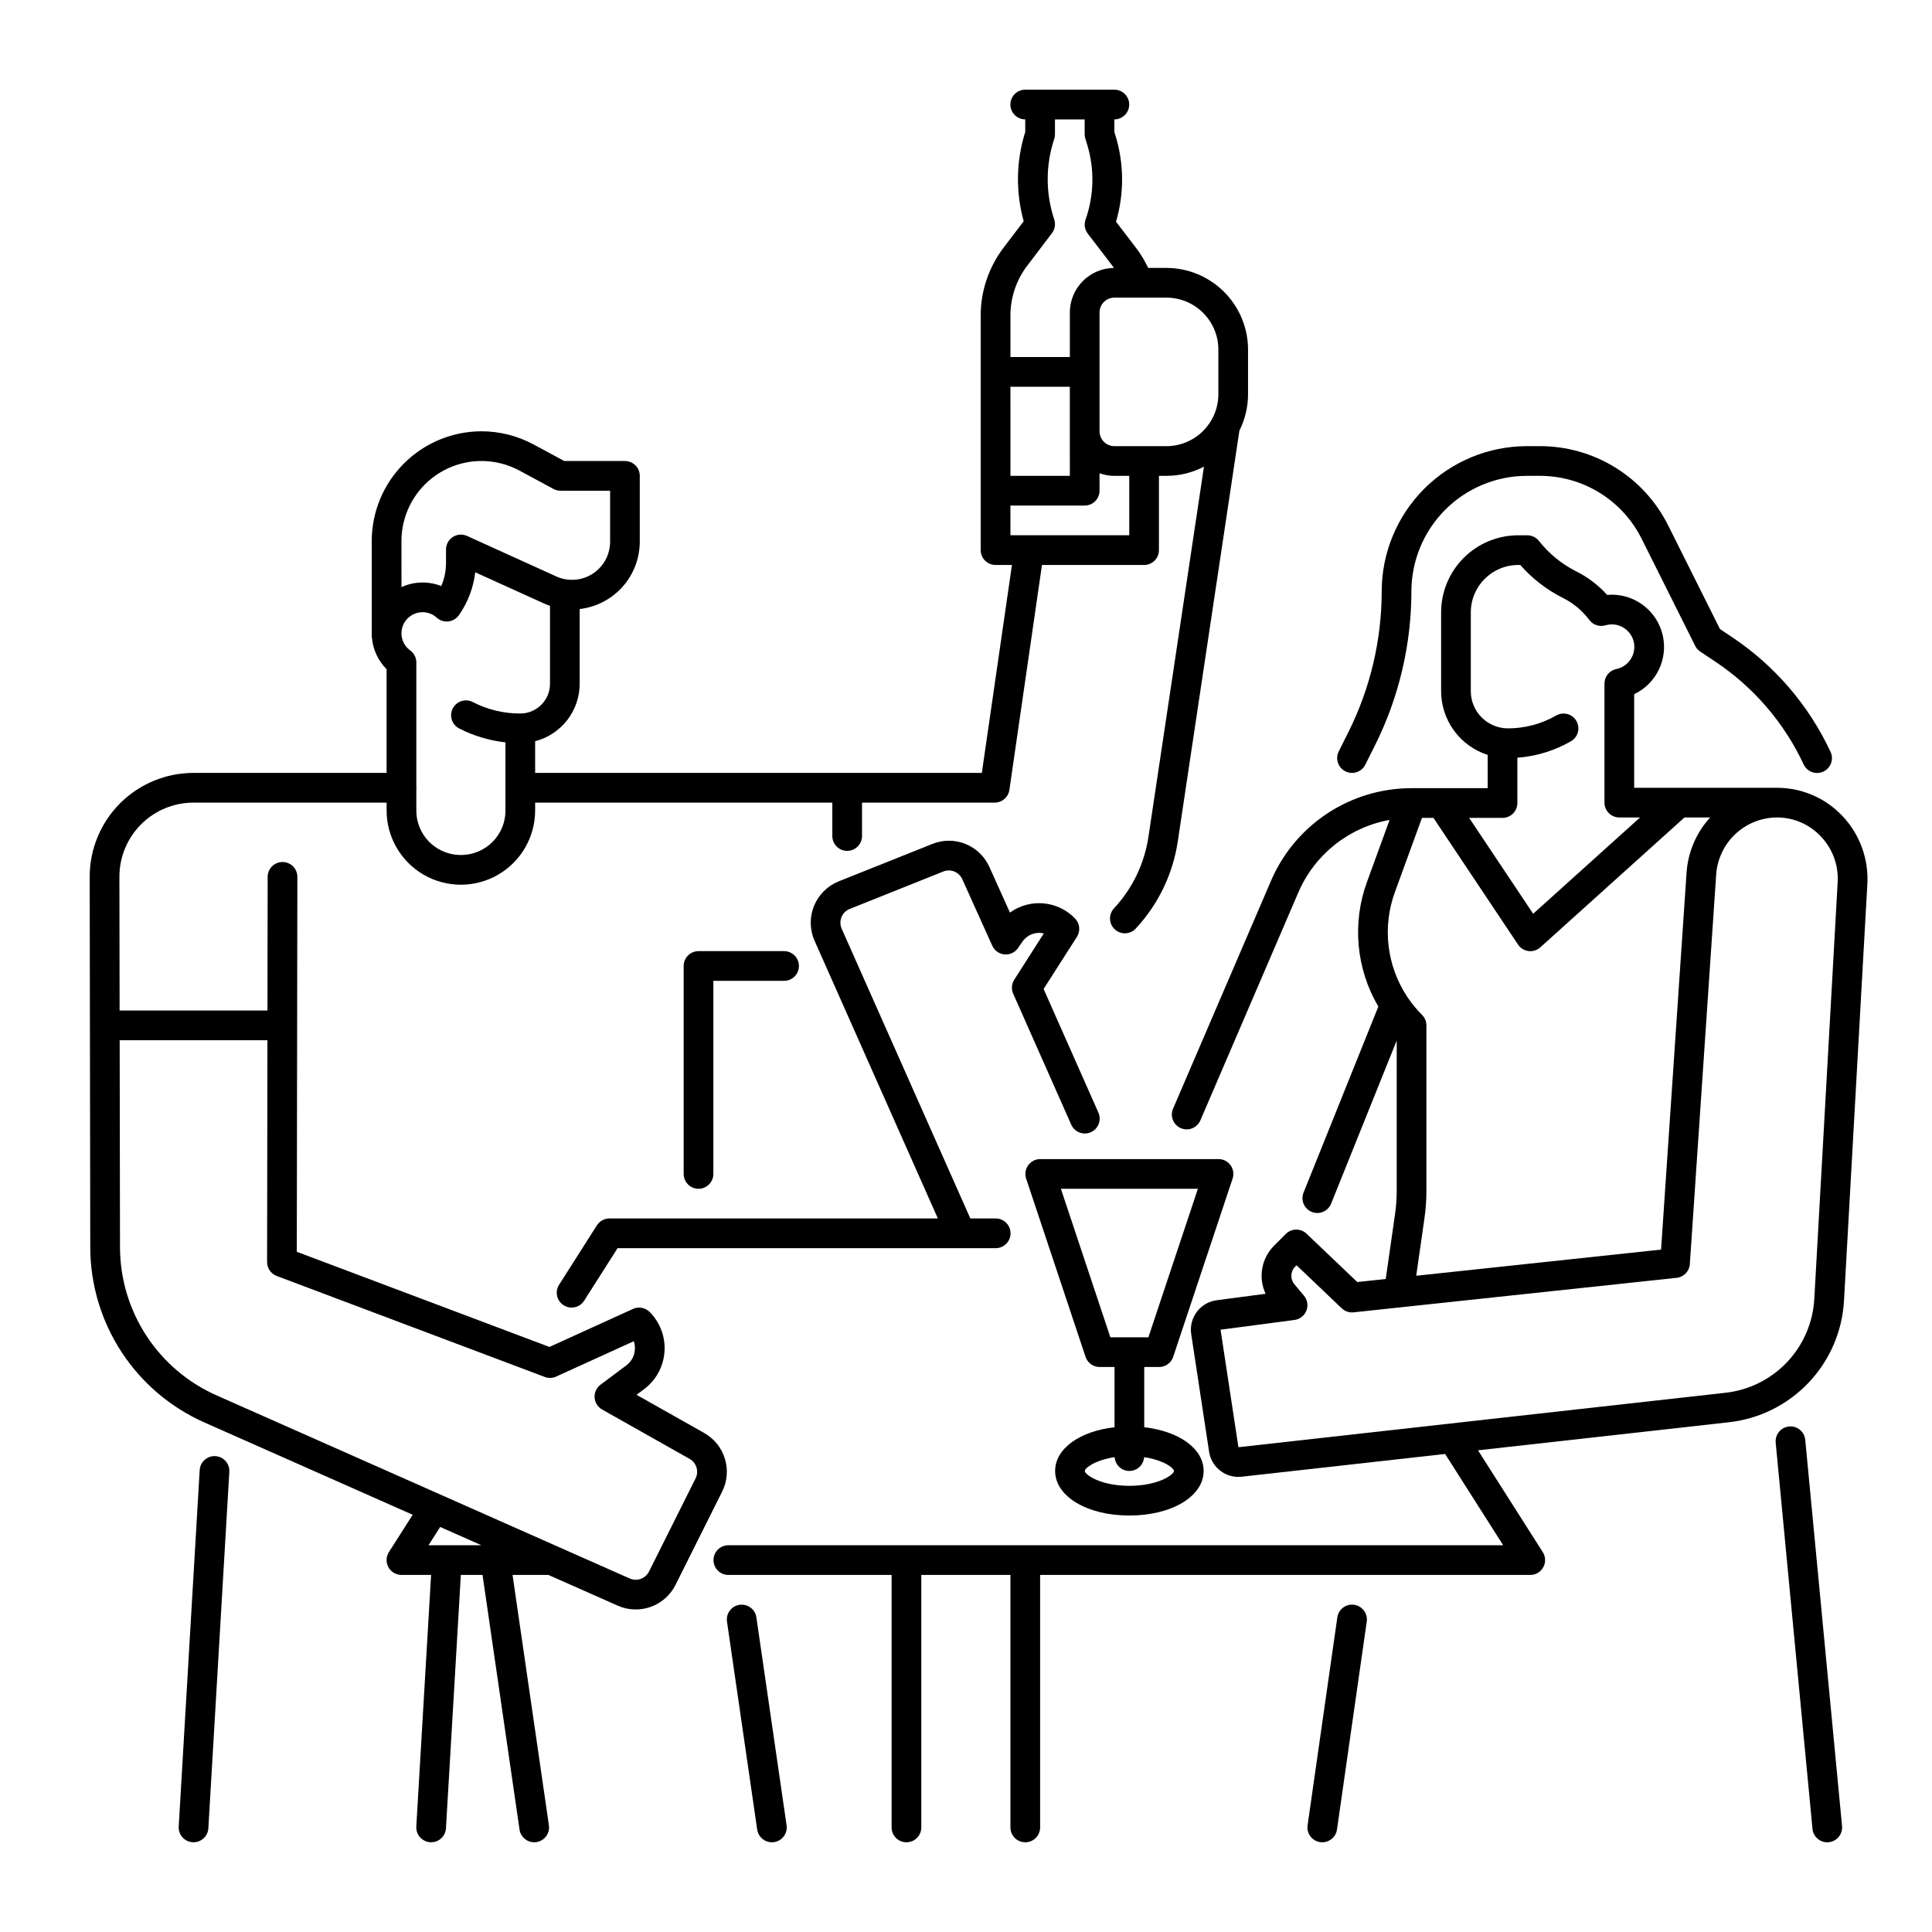
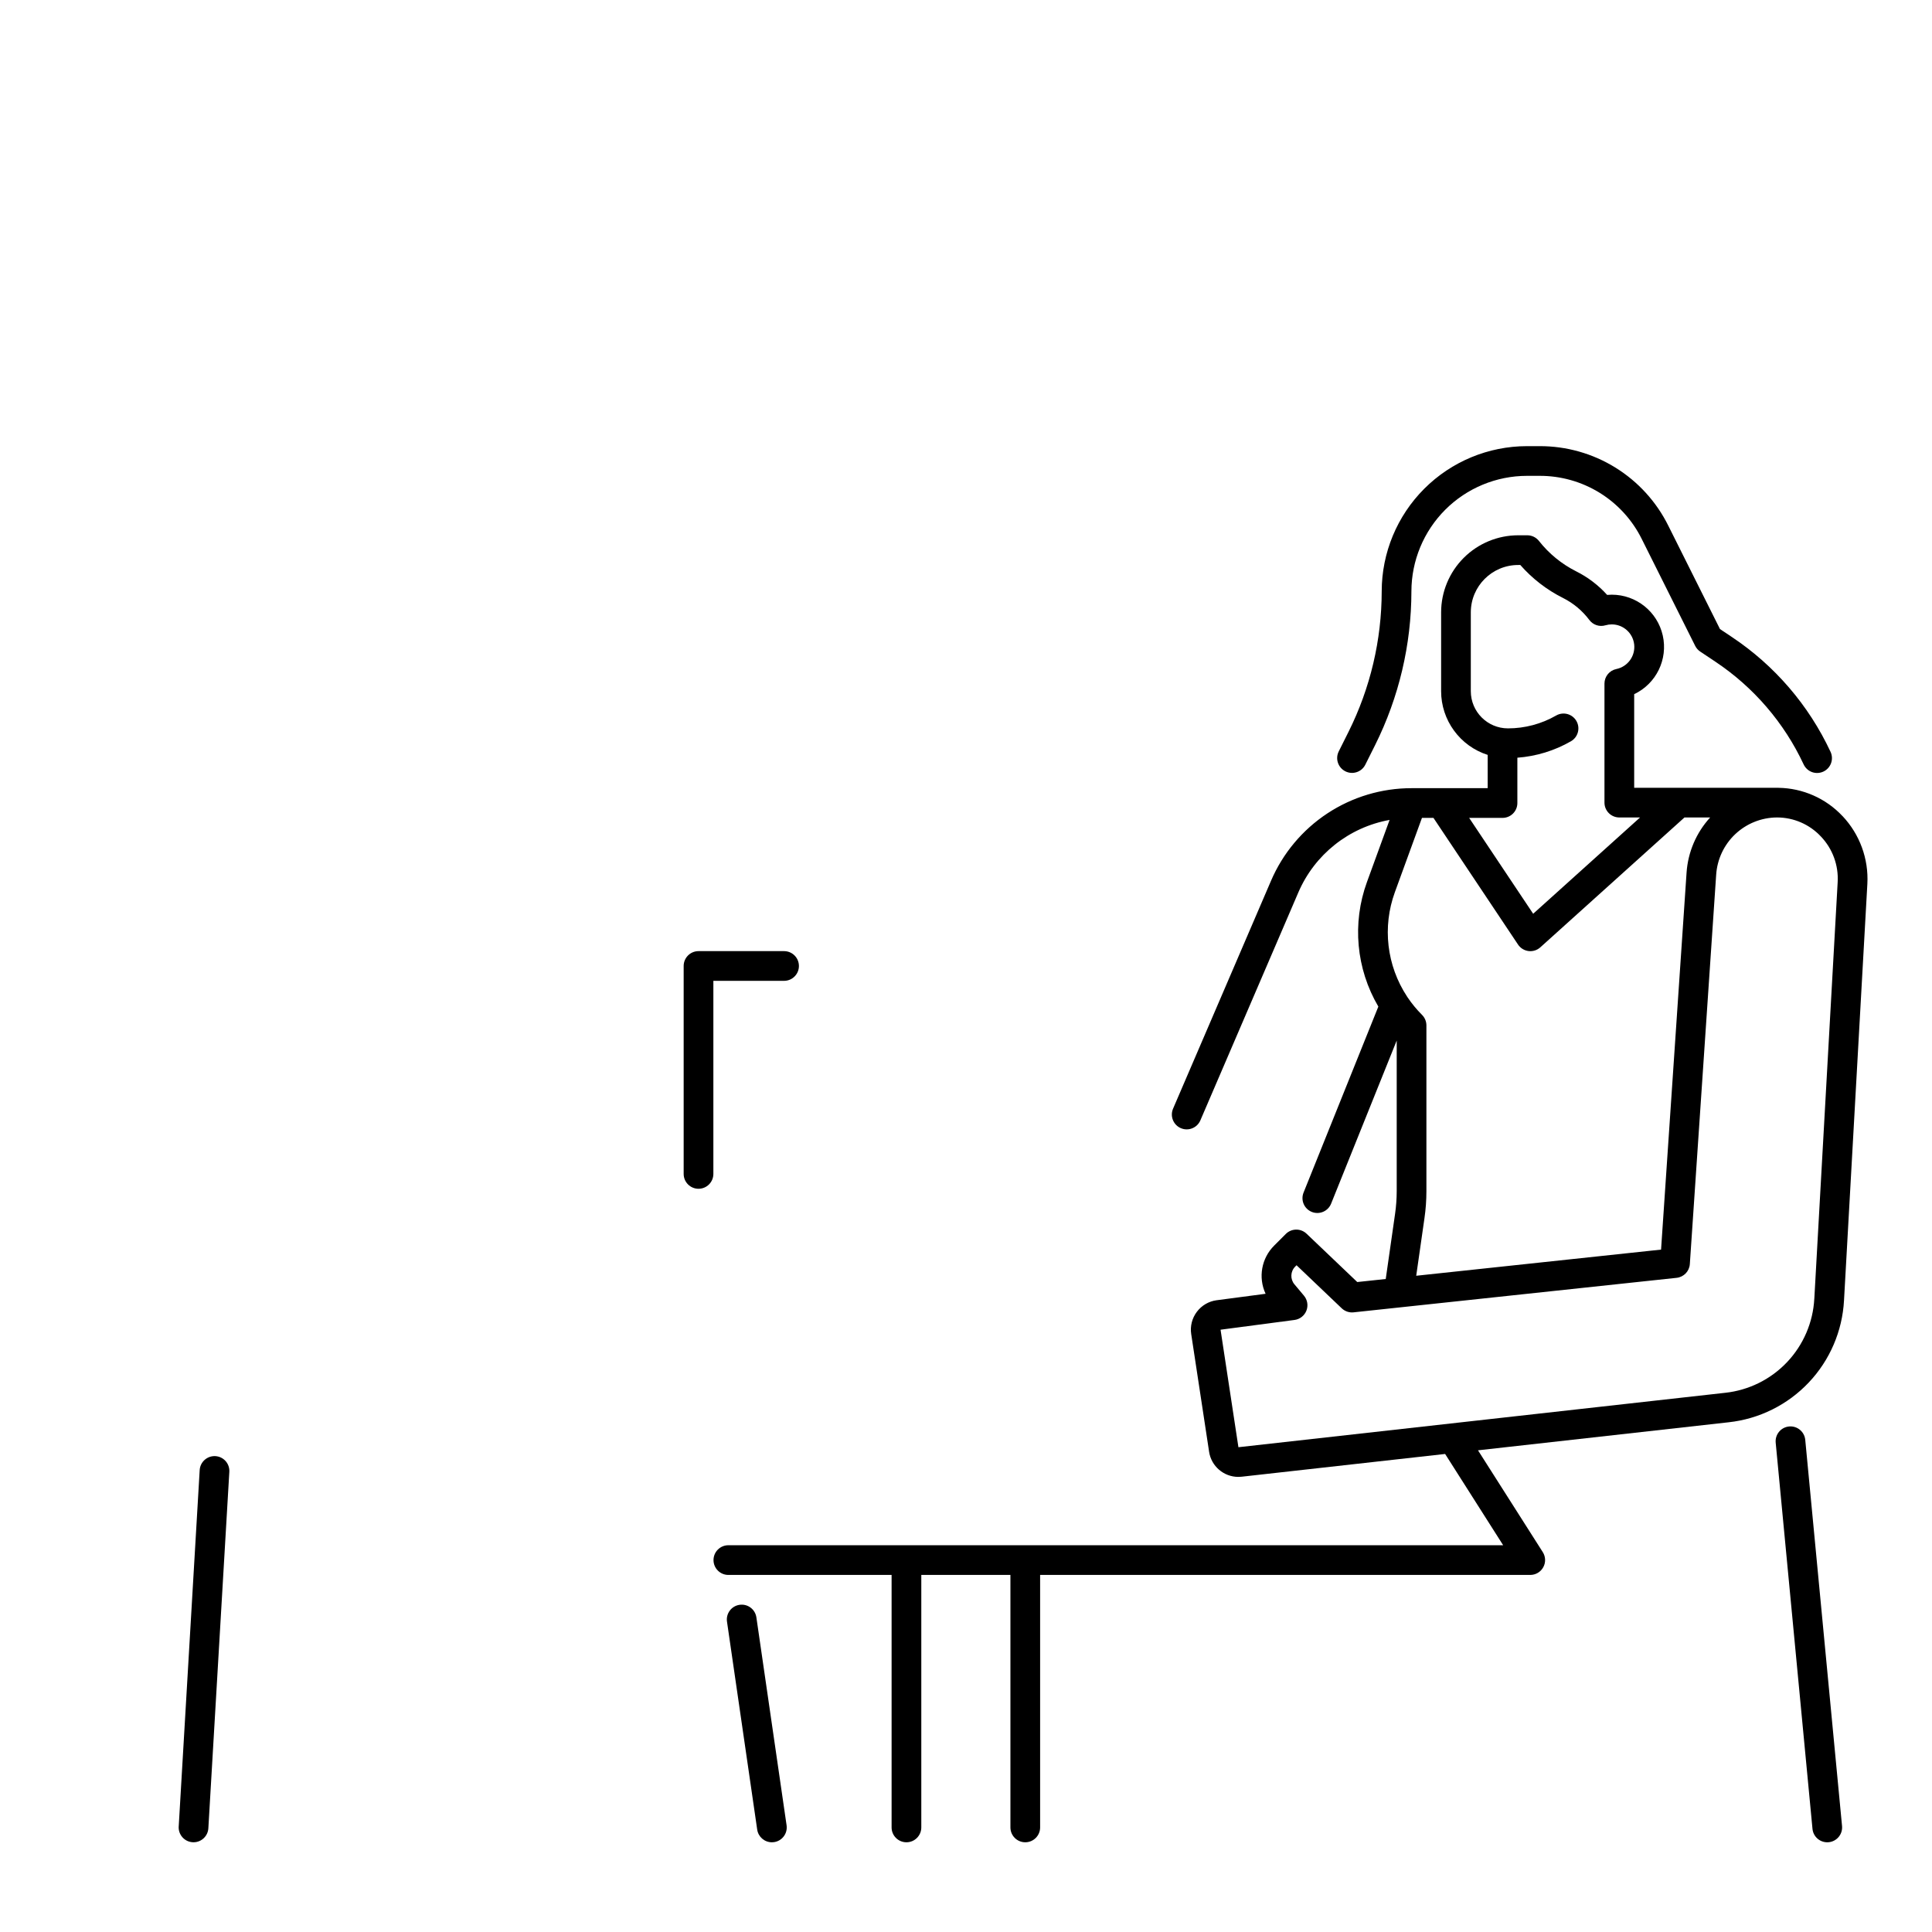
<svg xmlns="http://www.w3.org/2000/svg" fill="#000000" width="800px" height="800px" version="1.1" viewBox="144 144 512 512">
  <g>
    <path d="m333.05 455.1v-51.168h18.734c2.176 0 3.938-1.762 3.938-3.934 0-2.176-1.762-3.938-3.938-3.938h-22.672c-2.172 0-3.934 1.762-3.934 3.938v55.105-0.004c0 2.176 1.762 3.938 3.934 3.938 2.176 0 3.938-1.762 3.938-3.938z" />
    <path d="m201.08 529.89c-2.168-0.121-4.027 1.531-4.16 3.695l-5.559 94.465h-0.004c-0.125 2.172 1.531 4.035 3.699 4.16 0.078 0 0.156 0.008 0.234 0.008 2.082 0 3.805-1.625 3.926-3.703l5.559-94.465c0.062-1.043-0.293-2.066-0.984-2.848-0.695-0.781-1.672-1.254-2.711-1.312z" />
    <path d="m344.45 572.62c-0.312-2.152-2.309-3.641-4.461-3.328s-3.641 2.309-3.328 4.461l8.004 55.105v-0.004c0.281 1.934 1.938 3.367 3.891 3.371 0.191 0 0.383-0.012 0.57-0.039 2.152-0.312 3.641-2.312 3.328-4.461z" />
-     <path d="m330.61 523.75-17.922-10.113 1.992-1.488c3.156-2.359 5.133-5.969 5.414-9.898 0.285-3.93-1.152-7.789-3.938-10.574-1.16-1.16-2.918-1.48-4.414-0.797l-22.133 10.074-66.957-25.219 0.152-99.352v-0.004c0.004-2.172-1.758-3.934-3.93-3.938h-0.008 0.004c-2.172 0-3.934 1.758-3.938 3.93l-0.055 35.43h-39.18l-0.055-35.43c-0.008-5.215 2.059-10.219 5.742-13.91 3.688-3.688 8.688-5.762 13.902-5.762h51.168v2.078c0 7.031 3.75 13.527 9.84 17.043s13.594 3.516 19.68 0c6.09-3.516 9.84-10.012 9.84-17.043v-2.078h78.758v8.855c0 2.172 1.762 3.938 3.938 3.938 2.172 0 3.934-1.766 3.934-3.938v-8.855h35.16c1.957 0 3.613-1.438 3.894-3.371l8.633-59.605h27.059c1.047 0 2.047-0.414 2.785-1.152 0.738-0.738 1.152-1.738 1.152-2.785v-19.68h1.969c3.469 0.004 6.887-0.832 9.965-2.438l-14.715 98.105h-0.004c-1.051 7.078-4.223 13.676-9.098 18.918-0.723 0.762-1.113 1.785-1.078 2.836 0.035 1.051 0.484 2.043 1.258 2.758 0.77 0.715 1.797 1.094 2.848 1.047 1.051-0.043 2.039-0.508 2.746-1.289 5.953-6.402 9.828-14.461 11.113-23.109l16.32-108.8c1.508-3.004 2.297-6.316 2.293-9.68v-11.809c-0.008-5.738-2.289-11.242-6.348-15.297-4.059-4.059-9.562-6.344-15.301-6.348h-4.82c-0.887-1.895-1.969-3.688-3.238-5.348l-5.281-6.894c2.195-7.473 2.141-15.426-0.156-22.867l-0.285-0.914v-3.34c2.176 0 3.938-1.762 3.938-3.934 0-2.176-1.762-3.938-3.938-3.938h-23.617 0.004c-2.176 0-3.938 1.762-3.938 3.938 0 2.172 1.762 3.934 3.938 3.934v3.316c-2.426 7.684-2.566 15.906-0.414 23.672l-5.367 7.059c-3.894 5.144-6.012 11.418-6.027 17.871v62.227c0 1.047 0.414 2.047 1.152 2.785s1.742 1.152 2.785 1.152h4.348l-7.981 55.105h-118.38v-8.391c3.375-0.875 6.363-2.844 8.5-5.598 2.137-2.758 3.301-6.144 3.305-9.629v-19.805c4.383-0.512 8.422-2.609 11.359-5.898 2.934-3.293 4.559-7.547 4.566-11.957v-17.445c0-1.043-0.414-2.043-1.152-2.781-0.738-0.738-1.742-1.152-2.785-1.152h-16.086l-8.117-4.379h-0.004c-4.242-2.293-8.992-3.492-13.816-3.496-7.707 0.016-15.094 3.082-20.547 8.535-5.449 5.449-8.516 12.836-8.527 20.543v25.043c0 0.234 0.02 0.469 0.062 0.703 0.293 3.109 1.664 6.019 3.875 8.223v27.484h-51.168c-7.305 0-14.309 2.902-19.473 8.07-5.16 5.172-8.055 12.18-8.043 19.484l0.152 98.16v0.004c0.012 9.832 2.879 19.453 8.25 27.695 5.367 8.238 13.012 14.746 22.004 18.73l55.188 24.457-6.297 9.895h-0.004c-0.77 1.211-0.82 2.746-0.125 4.008 0.691 1.258 2.012 2.039 3.449 2.039h7.859l-3.918 66.684c-0.125 2.168 1.531 4.031 3.699 4.156 0.078 0 0.156 0.008 0.234 0.008 2.082 0 3.805-1.625 3.926-3.707l3.945-67.141h5.746l9.805 67.477h-0.004c0.281 1.934 1.938 3.367 3.891 3.371 0.191 0 0.383-0.012 0.57-0.039 2.152-0.312 3.641-2.312 3.328-4.461l-9.637-66.348h9.5l18.352 8.133c5.766 2.57 12.535 0.141 15.348-5.512l12.336-24.676 0.004 0.004c2.82-5.633 0.723-12.484-4.766-15.57zm136.27-287.1v11.809c-0.008 7.606-6.172 13.77-13.777 13.777h-13.777c-2.172 0-3.934-1.762-3.934-3.938v-31.488c0-2.172 1.762-3.934 3.934-3.934h13.777c7.606 0.008 13.77 6.172 13.777 13.773zm-39.359 33.457h-15.742l-0.004-23.617h15.742zm-11.328-55.652 6.582-8.66h0.004c0.762-1 0.996-2.309 0.637-3.512l-0.059-0.195-0.031-0.098v-0.004c-2.25-6.879-2.231-14.297 0.055-21.164 0.129-0.402 0.195-0.82 0.195-1.246v-3.934h7.871v3.938c0 0.398 0.062 0.789 0.18 1.168l0.457 1.469v0.004c2.016 6.535 1.871 13.543-0.406 19.992-0.441 1.254-0.219 2.644 0.59 3.699l6.535 8.531c0.141 0.184 0.266 0.375 0.398 0.566-6.469 0.074-11.672 5.336-11.68 11.801v11.809h-15.742l-0.004-11.059c0.012-4.734 1.562-9.332 4.418-13.105zm-4.422 63.523h19.68c1.047 0 2.047-0.414 2.785-1.152s1.152-1.738 1.152-2.781v-4.625c1.262 0.453 2.594 0.684 3.938 0.688h3.938v15.742h-31.488zm-161.38 9.398c0-6.539 3.019-12.715 8.18-16.734 5.164-4.019 11.891-5.43 18.23-3.82 1.699 0.426 3.336 1.066 4.875 1.898l8.992 4.852c0.574 0.309 1.219 0.473 1.871 0.473h13.145v13.512-0.004c0 3.438-1.742 6.641-4.633 8.5-2.887 1.859-6.523 2.125-9.652 0.699l-23.637-10.727v0.004c-1.215-0.555-2.633-0.449-3.758 0.273-1.125 0.727-1.805 1.973-1.805 3.309v3.719c-0.02 2.059-0.449 4.09-1.266 5.977-3.406-1.34-7.211-1.238-10.539 0.281zm5.59 18.863c1.387-0.004 2.727 0.508 3.754 1.441 0.836 0.766 1.965 1.133 3.094 1.004s2.144-0.738 2.793-1.668c2.359-3.371 3.844-7.273 4.32-11.355l18.203 8.258c0.527 0.238 1.066 0.445 1.609 0.633v20.664h0.004c-0.008 4.344-3.527 7.867-7.875 7.871-4.379 0.016-8.699-1.027-12.594-3.039-1.934-0.996-4.305-0.234-5.301 1.695-0.996 1.934-0.238 4.309 1.695 5.305 3.832 1.961 7.988 3.211 12.266 3.684v18.051c0.016 4.477-2.516 8.57-6.527 10.562-3.328 1.652-7.234 1.652-10.562 0-4.012-1.992-6.543-6.086-6.527-10.562v-5.656c0.012-0.117 0.035-0.234 0.035-0.355 0-0.121-0.027-0.238-0.035-0.355v-32.871c-0.004-1.301-0.645-2.516-1.719-3.246-1.297-0.977-2.106-2.473-2.207-4.09-0.008-0.125-0.016-0.246-0.016-0.371h0.004c-0.004-3.086 2.496-5.594 5.586-5.598zm4.664 242.42 10.93 4.844h-14.012zm67.688-12.863-12.336 24.676h-0.004c-0.941 1.883-3.195 2.691-5.117 1.84l-109.5-48.531c-7.602-3.371-14.062-8.867-18.602-15.832-4.539-6.965-6.961-15.098-6.973-23.41l-0.086-54.859h39.156l-0.09 58.777h0.004c-0.004 1.641 1.012 3.109 2.547 3.688l71.039 26.758c0.98 0.371 2.066 0.336 3.019-0.098l20.57-9.371c0.246 0.727 0.344 1.492 0.285 2.258-0.109 1.652-0.941 3.176-2.273 4.16l-6.828 5.102c-1.066 0.797-1.656 2.078-1.57 3.406 0.086 1.328 0.836 2.523 1.992 3.176l23.176 13.078h0.004c1.824 1.027 2.523 3.309 1.586 5.184z" />
-     <path d="m502.86 569.29c-1.031-0.152-2.082 0.117-2.918 0.742-0.836 0.629-1.387 1.562-1.535 2.594l-7.883 55.105c-0.309 2.152 1.188 4.144 3.34 4.453 0.184 0.027 0.375 0.039 0.562 0.039 1.957-0.004 3.613-1.441 3.891-3.379l7.883-55.105c0.309-2.148-1.188-4.144-3.34-4.449z" />
    <path d="m618.12 522.03c-2.164 0.207-3.746 2.129-3.543 4.293l9.75 102.34c0.191 2.016 1.883 3.559 3.91 3.562 0.125 0 0.25-0.008 0.379-0.02v0.004c2.164-0.211 3.75-2.129 3.543-4.293l-9.75-102.34c-0.207-2.164-2.125-3.75-4.289-3.547z" />
-     <path d="m412.51 407.35 15.379 34.695c0.883 1.988 3.207 2.883 5.195 2.004 1.988-0.883 2.883-3.207 2.004-5.195l-14.523-32.766 8.828-13.812v-0.004c0.977-1.527 0.781-3.527-0.473-4.836-4.555-4.766-11.926-5.445-17.277-1.598l-5.441-12.078c-2.59-5.777-9.277-8.473-15.145-6.102l-24.773 9.906h-0.004c-2.981 1.191-5.348 3.543-6.555 6.512-1.211 2.973-1.156 6.309 0.145 9.242l32.672 73.59h-87.043c-1.348 0-2.602 0.688-3.32 1.824l-10.016 15.742h-0.004c-1.164 1.836-0.625 4.269 1.211 5.434 1.832 1.168 4.266 0.629 5.434-1.207l8.855-13.922h100.21c2.172 0 3.934-1.762 3.934-3.934 0-2.176-1.762-3.938-3.934-3.938h-6.719l-34.094-76.785 0.004 0.004c-0.438-0.977-0.457-2.09-0.055-3.082 0.406-0.988 1.191-1.773 2.188-2.168l24.785-9.91h-0.004c1.953-0.789 4.176 0.109 5.039 2.027l7.949 17.633c0.586 1.297 1.82 2.176 3.234 2.305 1.414 0.125 2.789-0.52 3.594-1.688l1.18-1.715v0.004c1.258-1.82 3.5-2.676 5.648-2.16l-7.832 12.266c-0.707 1.109-0.812 2.504-0.281 3.711z" />
-     <path d="m451.17 506.27c1.695 0.004 3.203-1.082 3.738-2.691l15.742-47.23c0.402-1.203 0.199-2.523-0.539-3.547-0.742-1.027-1.934-1.637-3.199-1.633h-47.23c-1.266-0.004-2.457 0.605-3.199 1.633-0.738 1.023-0.941 2.344-0.543 3.547l15.742 47.23h0.004c0.535 1.609 2.043 2.695 3.738 2.691h3.938v15.965c-9.203 1.035-15.742 5.668-15.742 11.586 0 6.731 8.461 11.809 19.68 11.809s19.68-5.078 19.68-11.809c0-5.918-6.539-10.551-15.742-11.586l-0.004-15.965zm3.938 27.551c0 0.984-4.188 3.938-11.809 3.938s-11.809-2.953-11.809-3.938c0-0.797 2.769-2.898 7.902-3.66l-0.004 0.004c0.141 2.055 1.848 3.652 3.906 3.652 2.062 0 3.769-1.598 3.91-3.652 5.129 0.758 7.898 2.863 7.898 3.66zm-29.961-74.785h36.309l-13.121 39.359-10.074 0.004z" />
    <path d="m500.54 348.41c1.941 0.973 4.309 0.184 5.281-1.758l2.613-5.227c6.301-12.648 9.59-26.586 9.605-40.719 0.012-8.113 3.238-15.891 8.973-21.629 5.738-5.734 13.516-8.961 21.629-8.973h3.356c5.629-0.02 11.148 1.539 15.938 4.496 4.785 2.961 8.648 7.199 11.148 12.242l14.16 28.32h-0.004c0.309 0.609 0.766 1.133 1.336 1.512l4 2.668v0.004c10.145 6.754 18.238 16.168 23.402 27.211 0.438 0.949 1.234 1.688 2.219 2.051 0.984 0.359 2.074 0.312 3.023-0.133 0.949-0.441 1.68-1.246 2.035-2.234 0.355-0.984 0.301-2.07-0.148-3.019-5.769-12.348-14.82-22.871-26.164-30.426l-3.129-2.086-13.691-27.387c-3.148-6.352-8.016-11.695-14.047-15.422-6.031-3.731-12.988-5.691-20.078-5.668h-3.356c-10.199 0.012-19.98 4.07-27.191 11.281-7.215 7.215-11.27 16.992-11.281 27.191-0.016 12.91-3.019 25.641-8.773 37.195l-2.613 5.227c-0.973 1.945-0.188 4.309 1.758 5.281z" />
    <path d="m632.29 360.28c-4.398-4.695-10.516-7.402-16.949-7.5v-0.012h-38.266v-24.805c5.852-2.777 8.996-9.234 7.574-15.555-1.422-6.316-7.031-10.805-13.508-10.809-0.414 0-0.828 0.02-1.234 0.055-2.316-2.57-5.09-4.684-8.184-6.231-3.844-1.93-7.219-4.68-9.879-8.059-0.746-0.953-1.887-1.508-3.098-1.508h-2.418c-5.414 0.004-10.602 2.156-14.43 5.984s-5.981 9.02-5.988 14.434v20.91c0.004 3.754 1.203 7.414 3.422 10.445 2.215 3.031 5.336 5.281 8.914 6.426v8.82h-20.172c-7.926-0.004-15.68 2.32-22.301 6.68-6.617 4.359-11.812 10.566-14.938 17.852l-25.961 60.398c-0.859 1.996 0.062 4.312 2.062 5.172 1.996 0.855 4.312-0.066 5.168-2.062l25.961-60.398c4.324-10.062 13.41-17.285 24.188-19.227l-5.992 16.441c-3.981 10.906-2.875 23.023 3.012 33.027l-19.809 49.266c-0.398 0.969-0.395 2.059 0.012 3.027 0.41 0.965 1.188 1.73 2.16 2.121s2.062 0.379 3.023-0.039c0.965-0.414 1.723-1.195 2.106-2.172l17.375-43.203v39.922c-0.004 2.008-0.148 4.012-0.434 6l-2.473 17.27-7.547 0.805-13.438-12.809c-1.547-1.473-3.988-1.445-5.5 0.066l-3.062 3.062h0.004c-3.391 3.352-4.309 8.469-2.297 12.793l-12.957 1.711-0.004-0.004c-2.094 0.277-3.992 1.387-5.262 3.078-1.27 1.688-1.809 3.82-1.488 5.91l4.734 31.141h-0.004c0.574 3.848 3.875 6.691 7.766 6.691 0.297 0 0.598-0.016 0.895-0.051l53.895-6.027 15.383 24.188h-205.33c-2.176 0-3.938 1.762-3.938 3.934 0 2.176 1.762 3.938 3.938 3.938h43.258v66.914c0 2.172 1.762 3.934 3.938 3.934 2.172 0 3.934-1.762 3.934-3.934v-66.914h23.617v66.914c0 2.172 1.762 3.934 3.938 3.934 2.172 0 3.934-1.762 3.934-3.934v-66.914h129.89c1.438 0 2.758-0.781 3.449-2.043 0.691-1.258 0.641-2.793-0.129-4.004l-17.168-26.98 66.438-7.43c8.094-0.883 15.613-4.617 21.211-10.535 5.598-5.914 8.91-13.629 9.348-21.762l6.188-110.4v-0.004c0.355-6.625-2.019-13.109-6.574-17.941zm-90.105 0.469c1.043 0 2.043-0.414 2.781-1.152s1.152-1.738 1.152-2.781v-12.016c5.004-0.371 9.855-1.859 14.203-4.359 1.883-1.086 2.527-3.492 1.441-5.375s-3.492-2.531-5.375-1.441c-3.883 2.231-8.285 3.402-12.766 3.402-5.43-0.008-9.832-4.41-9.84-9.84v-20.91c0.008-6.926 5.621-12.539 12.547-12.547h0.57c3.168 3.613 7.008 6.582 11.305 8.734 2.746 1.375 5.137 3.371 6.981 5.828 0.988 1.328 2.699 1.895 4.285 1.418 0.543-0.16 1.105-0.238 1.672-0.238 3.062 0.004 5.629 2.32 5.941 5.367 0.312 3.047-1.727 5.836-4.723 6.461-1.836 0.371-3.156 1.984-3.156 3.859v31.547c0 1.043 0.414 2.043 1.152 2.781s1.738 1.152 2.785 1.152h0.039 5.457l-28.328 25.52-16.965-25.41zm-21.324 52.211c-1.434-1.43-2.727-3-3.856-4.68-0.043-0.066-0.082-0.133-0.129-0.195v-0.004c-5.387-8.188-6.578-18.441-3.219-27.648l7.176-19.68h3.051l22.41 33.566-0.004-0.004c0.637 0.953 1.652 1.578 2.785 1.723 1.137 0.141 2.273-0.219 3.125-0.984l38.199-34.414h6.809c-3.68 4.027-5.883 9.18-6.25 14.621l-6.758 99.898-64.887 6.93 2.188-15.281c0.34-2.359 0.512-4.742 0.512-7.125v-43.938c0-1.043-0.414-2.047-1.152-2.785zm110.14-35.176-6.188 110.4h-0.004c-0.336 6.273-2.894 12.223-7.211 16.789-4.316 4.562-10.117 7.445-16.363 8.129l-129.04 14.426-4.734-31.141 19.602-2.586c1.422-0.188 2.633-1.133 3.152-2.473 0.523-1.34 0.273-2.856-0.648-3.957l-2.519-3.008h-0.004c-1.168-1.383-1.078-3.438 0.211-4.715l0.344-0.344 11.977 11.414c0.84 0.797 1.984 1.188 3.133 1.066l85.609-9.145c1.902-0.203 3.383-1.742 3.508-3.648l6.981-103.2c0.273-4.094 2.082-7.93 5.066-10.742 2.988-2.809 6.926-4.387 11.027-4.414 4.422-0.008 8.648 1.82 11.664 5.051 3.094 3.242 4.699 7.621 4.438 12.094z" />
  </g>
</svg>